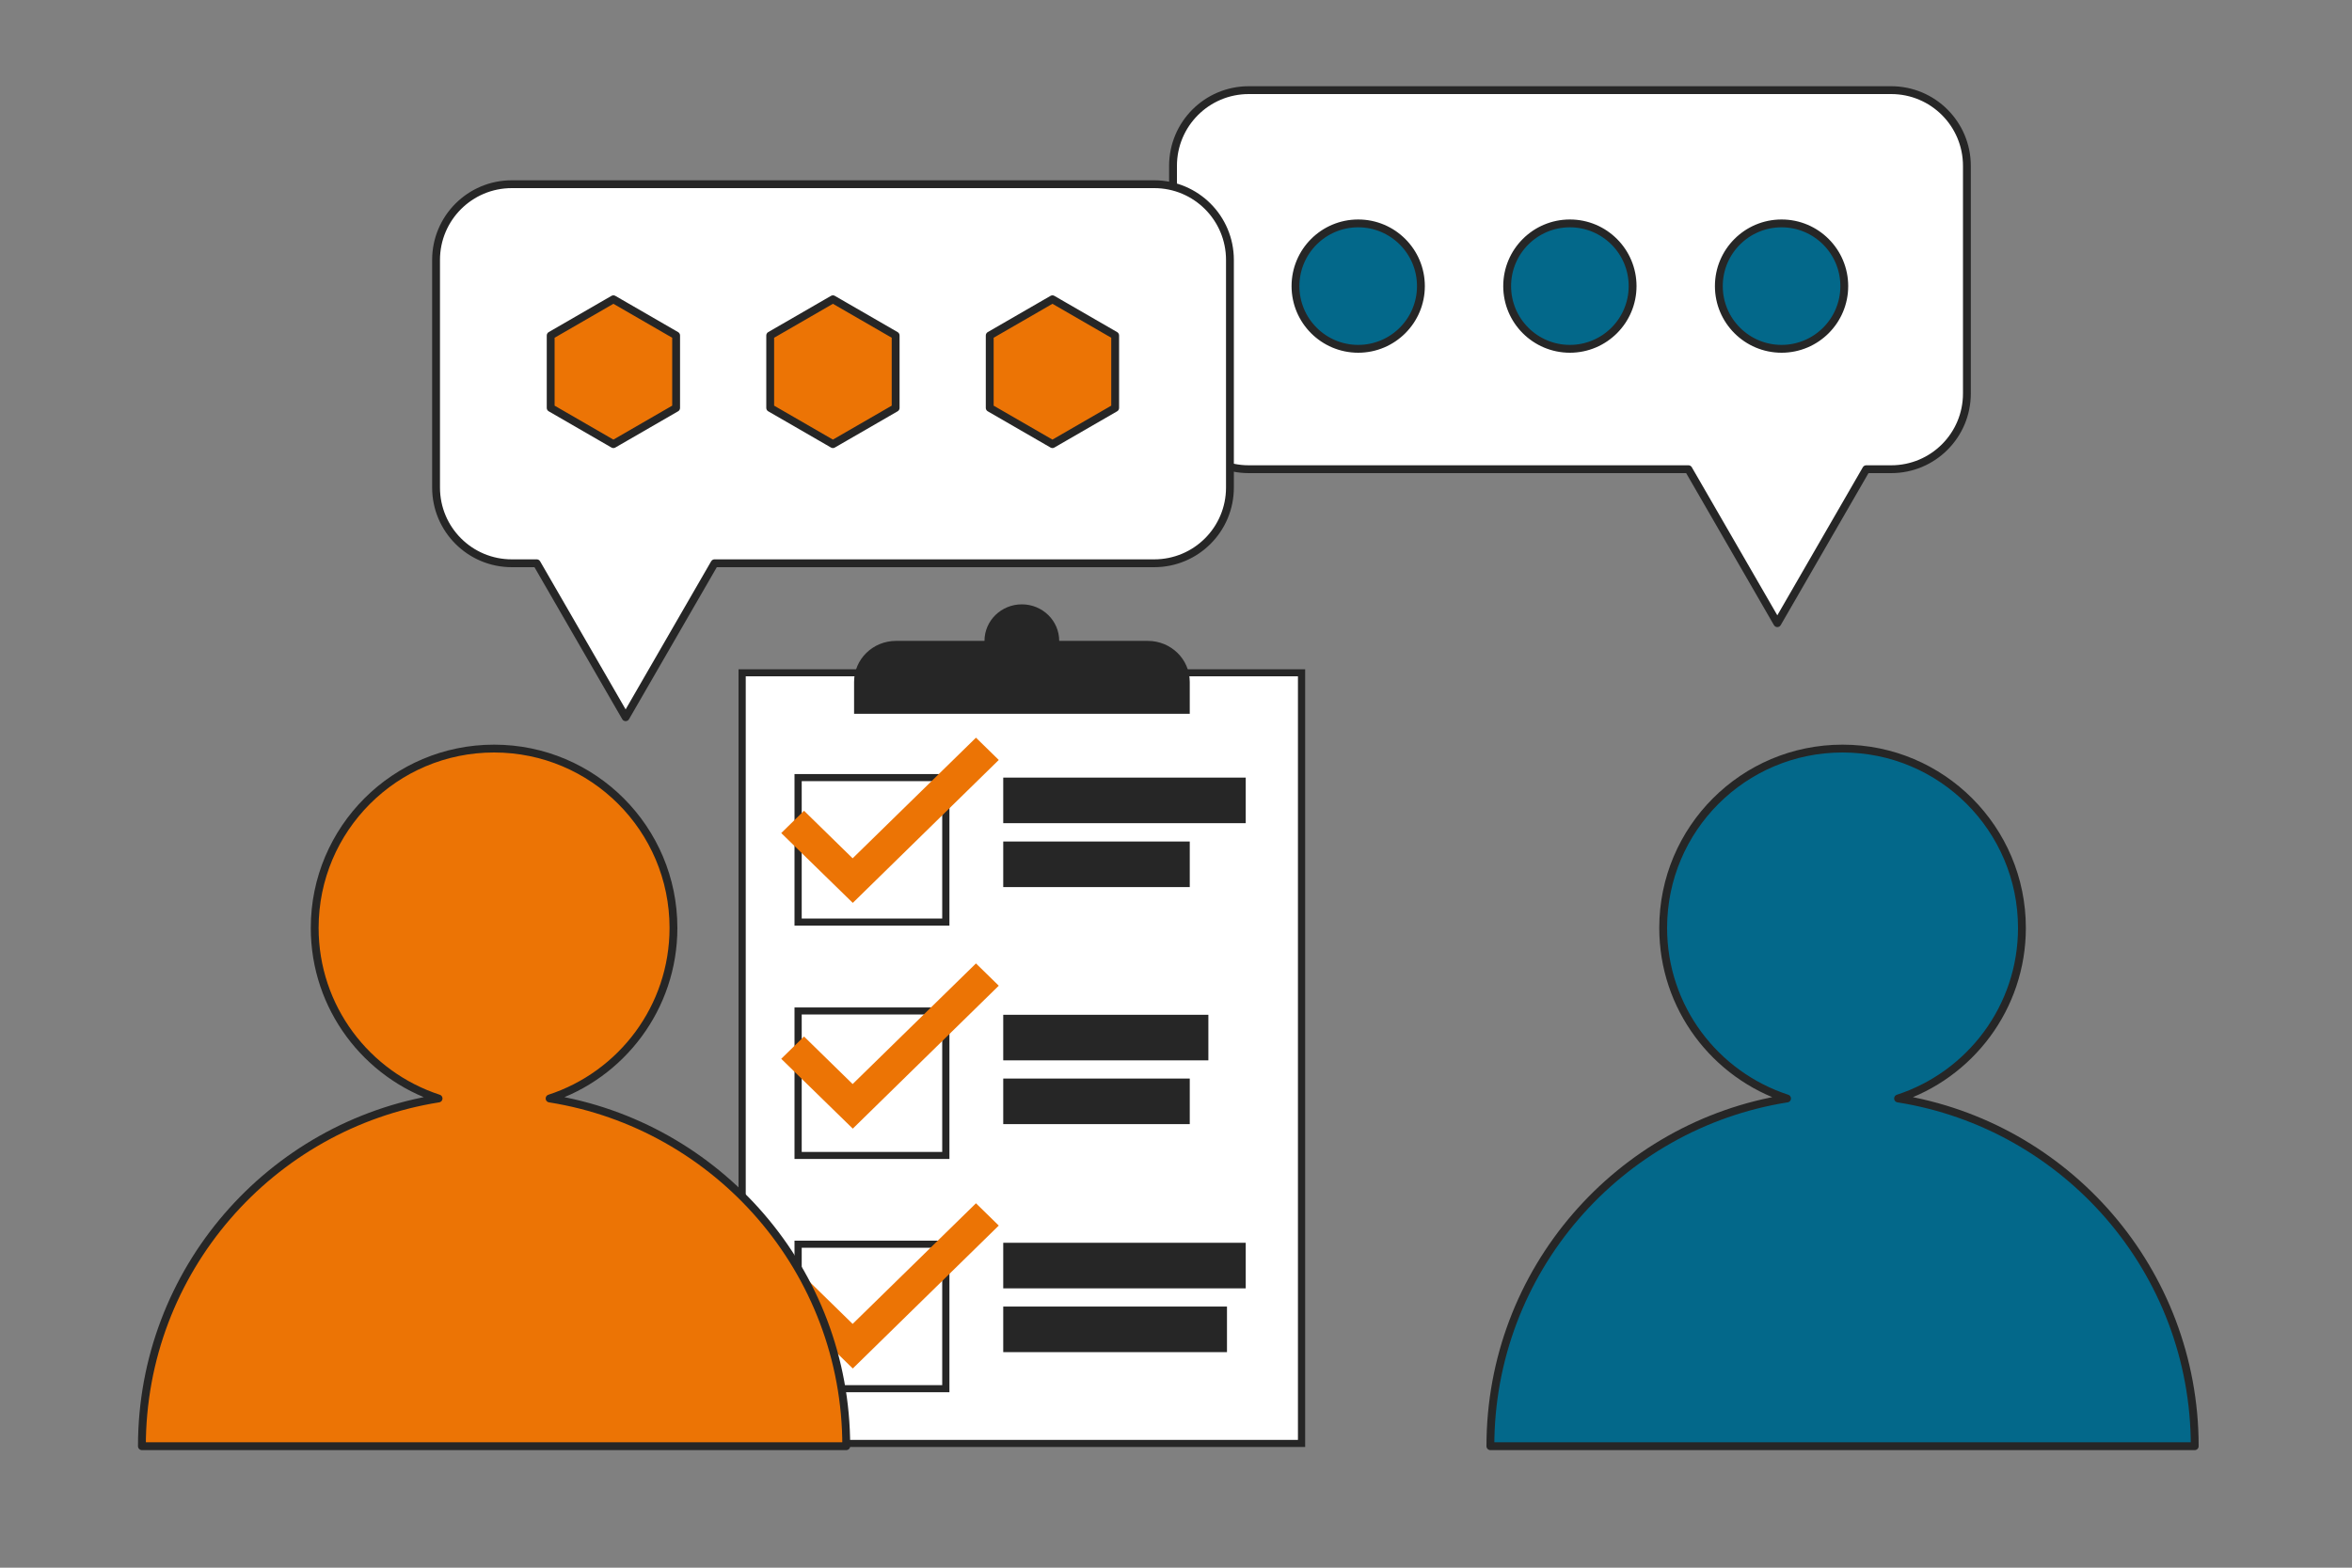
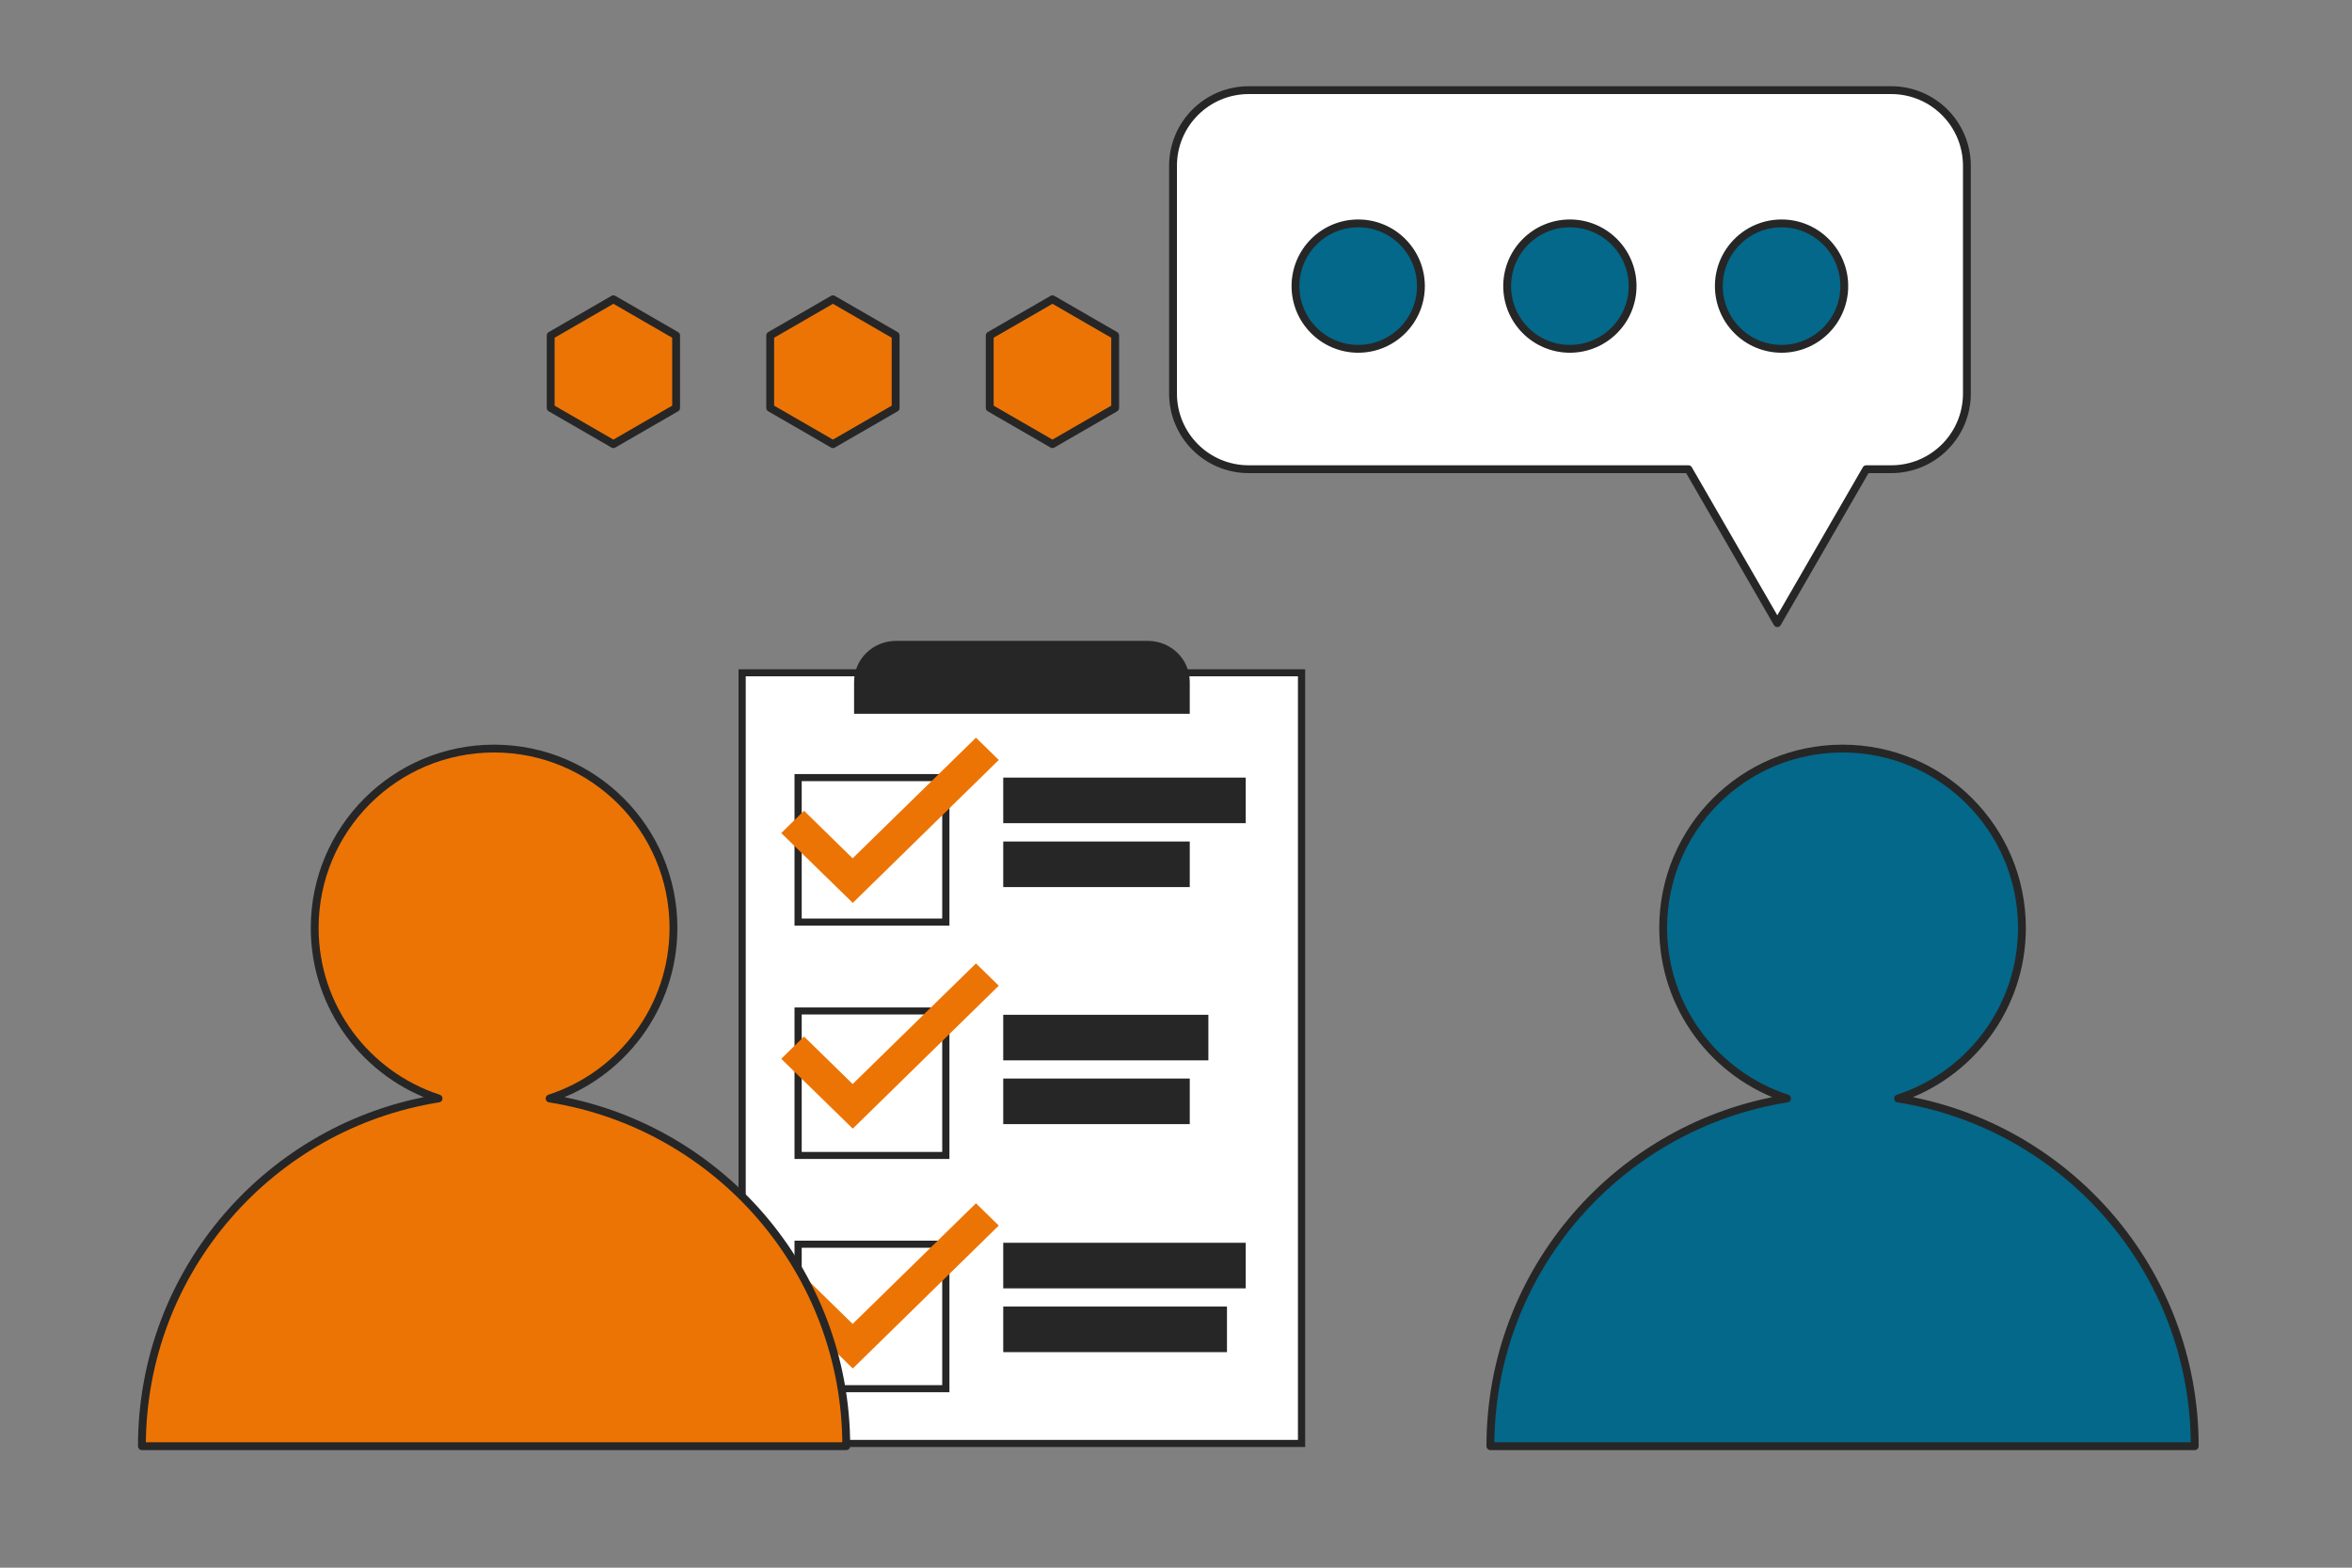
<svg xmlns="http://www.w3.org/2000/svg" xmlns:xlink="http://www.w3.org/1999/xlink" id="Ebene_1" data-name="Ebene 1" viewBox="0 0 150 100">
  <rect x="0" y="0" width="150" height="100" fill="#808080" stroke="none" />
  <defs>
    <style>
      .cls-1 {
        fill: #03688a;
      }

      .cls-1, .cls-2, .cls-3, .cls-4 {
        stroke: #262626;
        stroke-linecap: round;
        stroke-width: .5px;
      }

      .cls-1, .cls-2, .cls-4 {
        stroke-linejoin: round;
      }

      .cls-5 {
        fill: #262626;
      }

      .cls-2, .cls-3 {
        fill: #fff;
      }

      .cls-3 {
        stroke-miterlimit: 10;
      }

      .cls-4, .cls-6 {
        fill: #ec7405;
      }
    </style>
    <symbol id="Planning" viewBox="0 0 39.28 59.72">
      <g>
        <rect class="cls-3" x=".25" y="4.85" width="38.78" height="54.62" />
        <rect class="cls-3" x="4.13" y="12.28" width="10.24" height="10.24" />
        <rect class="cls-3" x="4.13" y="28.82" width="10.24" height="10.24" />
        <rect class="cls-3" x="4.13" y="45.35" width="10.24" height="10.24" />
        <rect class="cls-5" x="18.35" y="12.28" width="16.81" height="3.23" />
        <rect class="cls-5" x="18.35" y="16.81" width="12.93" height="3.23" />
        <rect class="cls-5" x="18.35" y="29.09" width="14.22" height="3.23" />
        <rect class="cls-5" x="18.35" y="33.61" width="12.93" height="3.23" />
        <rect class="cls-5" x="18.35" y="45.25" width="16.81" height="3.23" />
        <rect class="cls-5" x="18.35" y="49.77" width="15.51" height="3.23" />
        <path class="cls-5" d="M10.92,2.59h17.45c1.61,0,2.91,1.3,2.91,2.91v2.26H8.01v-2.26c0-1.61,1.3-2.91,2.91-2.91Z" />
-         <circle class="cls-5" cx="19.64" cy="2.59" r="2.59" />
        <polygon class="cls-6" points="7.92 21.16 2.96 16.21 4.54 14.63 7.91 18 16.46 9.45 18.04 11.03 7.92 21.16" />
        <polygon class="cls-6" points="7.92 37.16 2.96 32.21 4.54 30.63 7.91 34 16.46 25.45 18.04 27.03 7.92 37.16" />
        <polygon class="cls-6" points="7.92 54.16 2.96 49.21 4.54 47.63 7.91 51 16.46 42.45 18.04 44.03 7.92 54.16" />
      </g>
    </symbol>
  </defs>
  <use width="39.28" height="59.72" transform="translate(47.1 38.55) scale(.92 .9)" xlink:href="#Planning" />
  <g>
    <path class="cls-2" d="M79.64,5.75h40.97c2.67,0,4.83,2.16,4.83,4.83v14.52c0,2.67-2.16,4.83-4.83,4.83h-1.59s-5.67,9.82-5.67,9.82l-5.67-9.82h-28.04c-2.67,0-4.83-2.16-4.83-4.83v-14.52c0-2.67,2.16-4.83,4.83-4.83Z" />
    <g>
      <circle class="cls-1" cx="113.62" cy="18.25" r="4" />
      <circle class="cls-1" cx="100.12" cy="18.25" r="4" />
      <circle class="cls-1" cx="86.62" cy="18.25" r="4" />
    </g>
  </g>
  <path class="cls-1" d="M121.05,70.07c4.58-1.49,7.9-5.8,7.9-10.88,0-6.32-5.12-11.44-11.44-11.44s-11.44,5.12-11.44,11.44c0,5.08,3.31,9.38,7.9,10.88-10.72,1.7-18.92,10.98-18.92,22.18h44.92c0-11.2-8.2-20.48-18.92-22.18Z" />
  <g>
-     <path class="cls-2" d="M73.61,11.75h-40.97c-2.67,0-4.83,2.16-4.83,4.83v14.52c0,2.67,2.16,4.83,4.83,4.83h1.59l5.67,9.82,5.67-9.82h28.04c2.67,0,4.83-2.16,4.83-4.83v-14.52c0-2.67-2.16-4.83-4.83-4.83Z" />
    <g>
      <polygon class="cls-4" points="71.12 26.02 71.12 21.4 67.12 19.09 63.12 21.4 63.12 26.02 67.12 28.33 71.12 26.02" />
      <polygon class="cls-4" points="57.12 26.02 57.12 21.4 53.12 19.09 49.12 21.4 49.12 26.02 53.12 28.33 57.12 26.02" />
      <polygon class="cls-4" points="43.12 26.02 43.12 21.4 39.12 19.09 35.12 21.4 35.12 26.02 39.12 28.33 43.12 26.02" />
    </g>
  </g>
  <path class="cls-4" d="M35.05,70.07c4.58-1.49,7.9-5.8,7.9-10.88,0-6.32-5.12-11.44-11.44-11.44s-11.44,5.12-11.44,11.44c0,5.08,3.31,9.38,7.9,10.88-10.72,1.7-18.92,10.98-18.92,22.18h44.92c0-11.2-8.2-20.48-18.92-22.18Z" />
</svg>